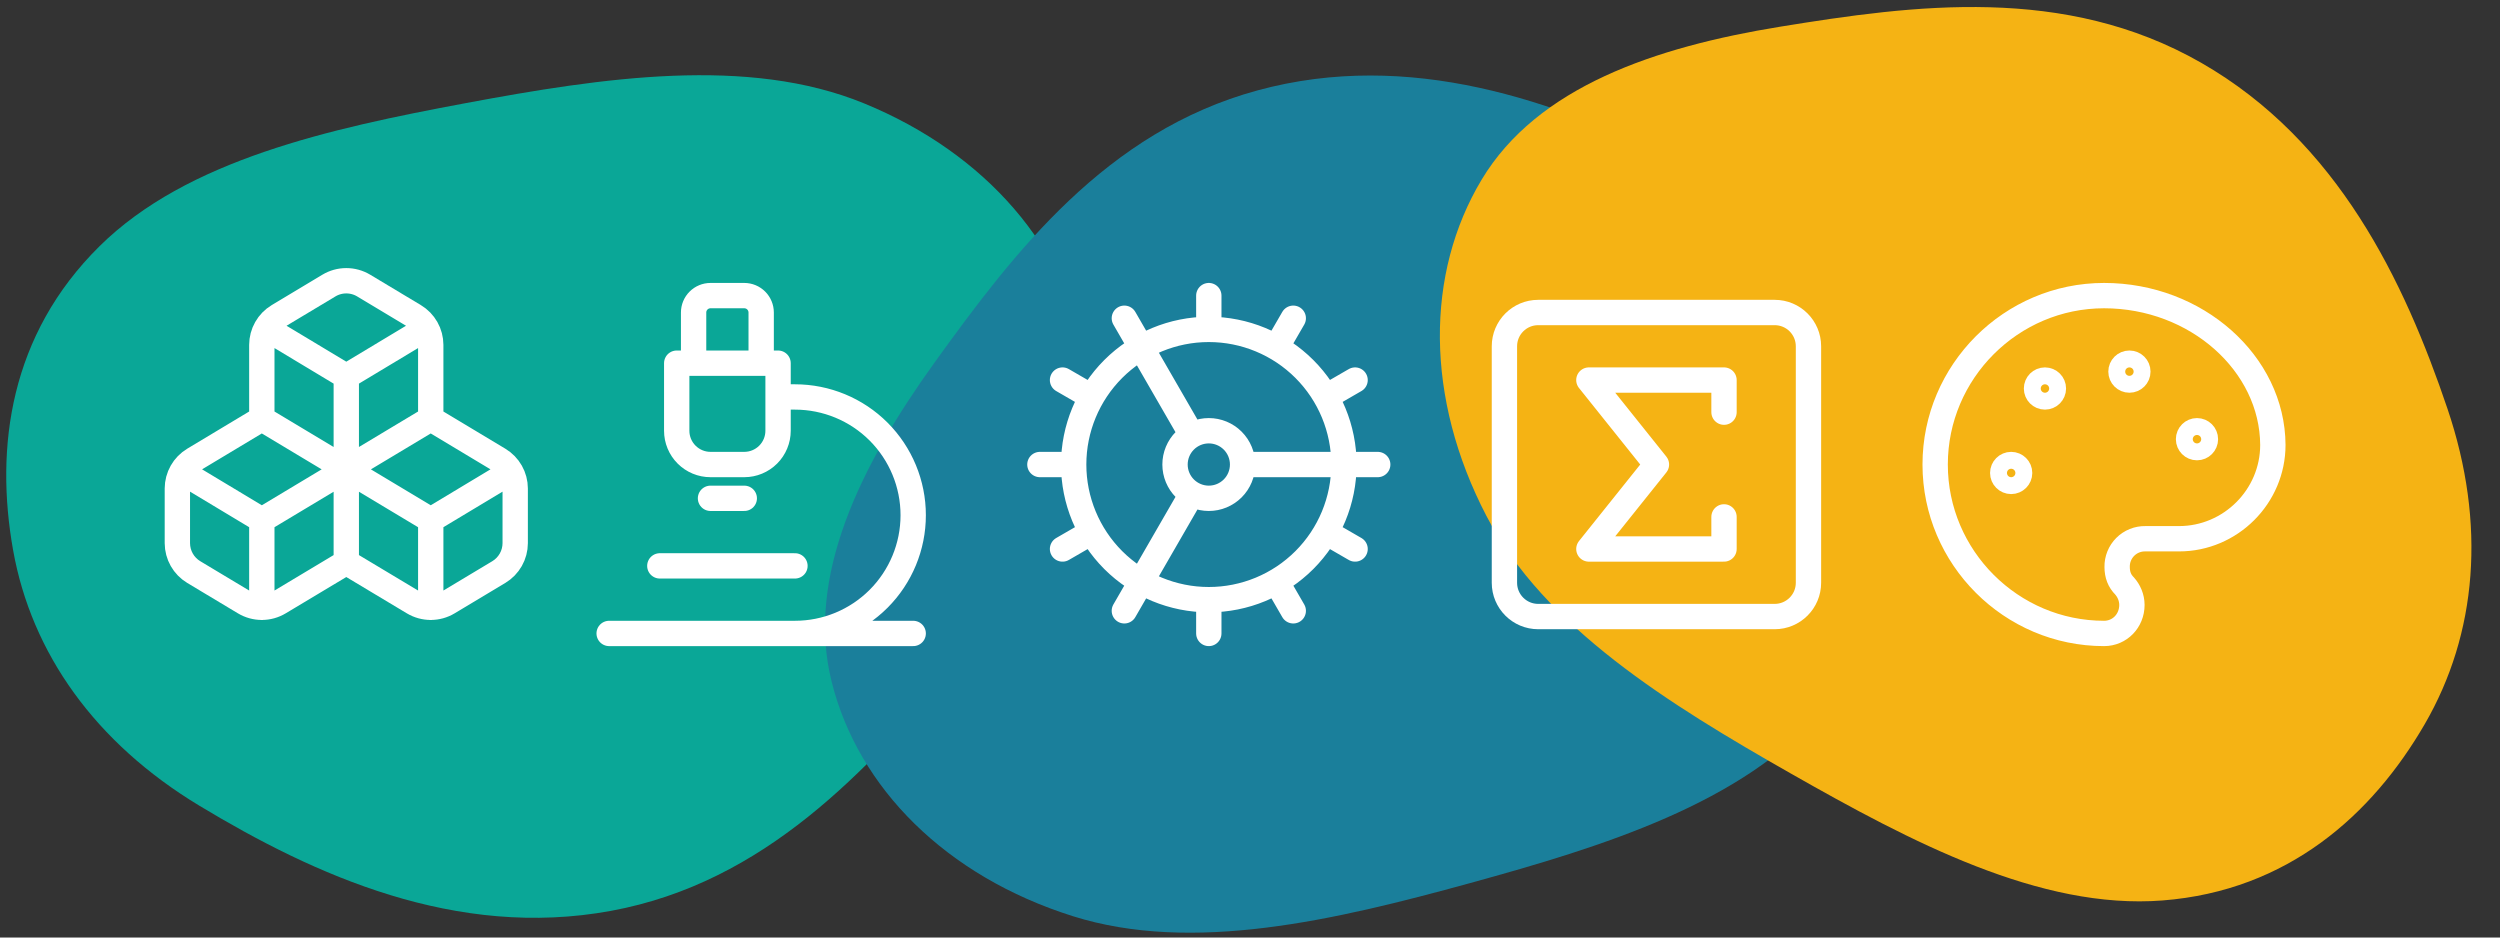
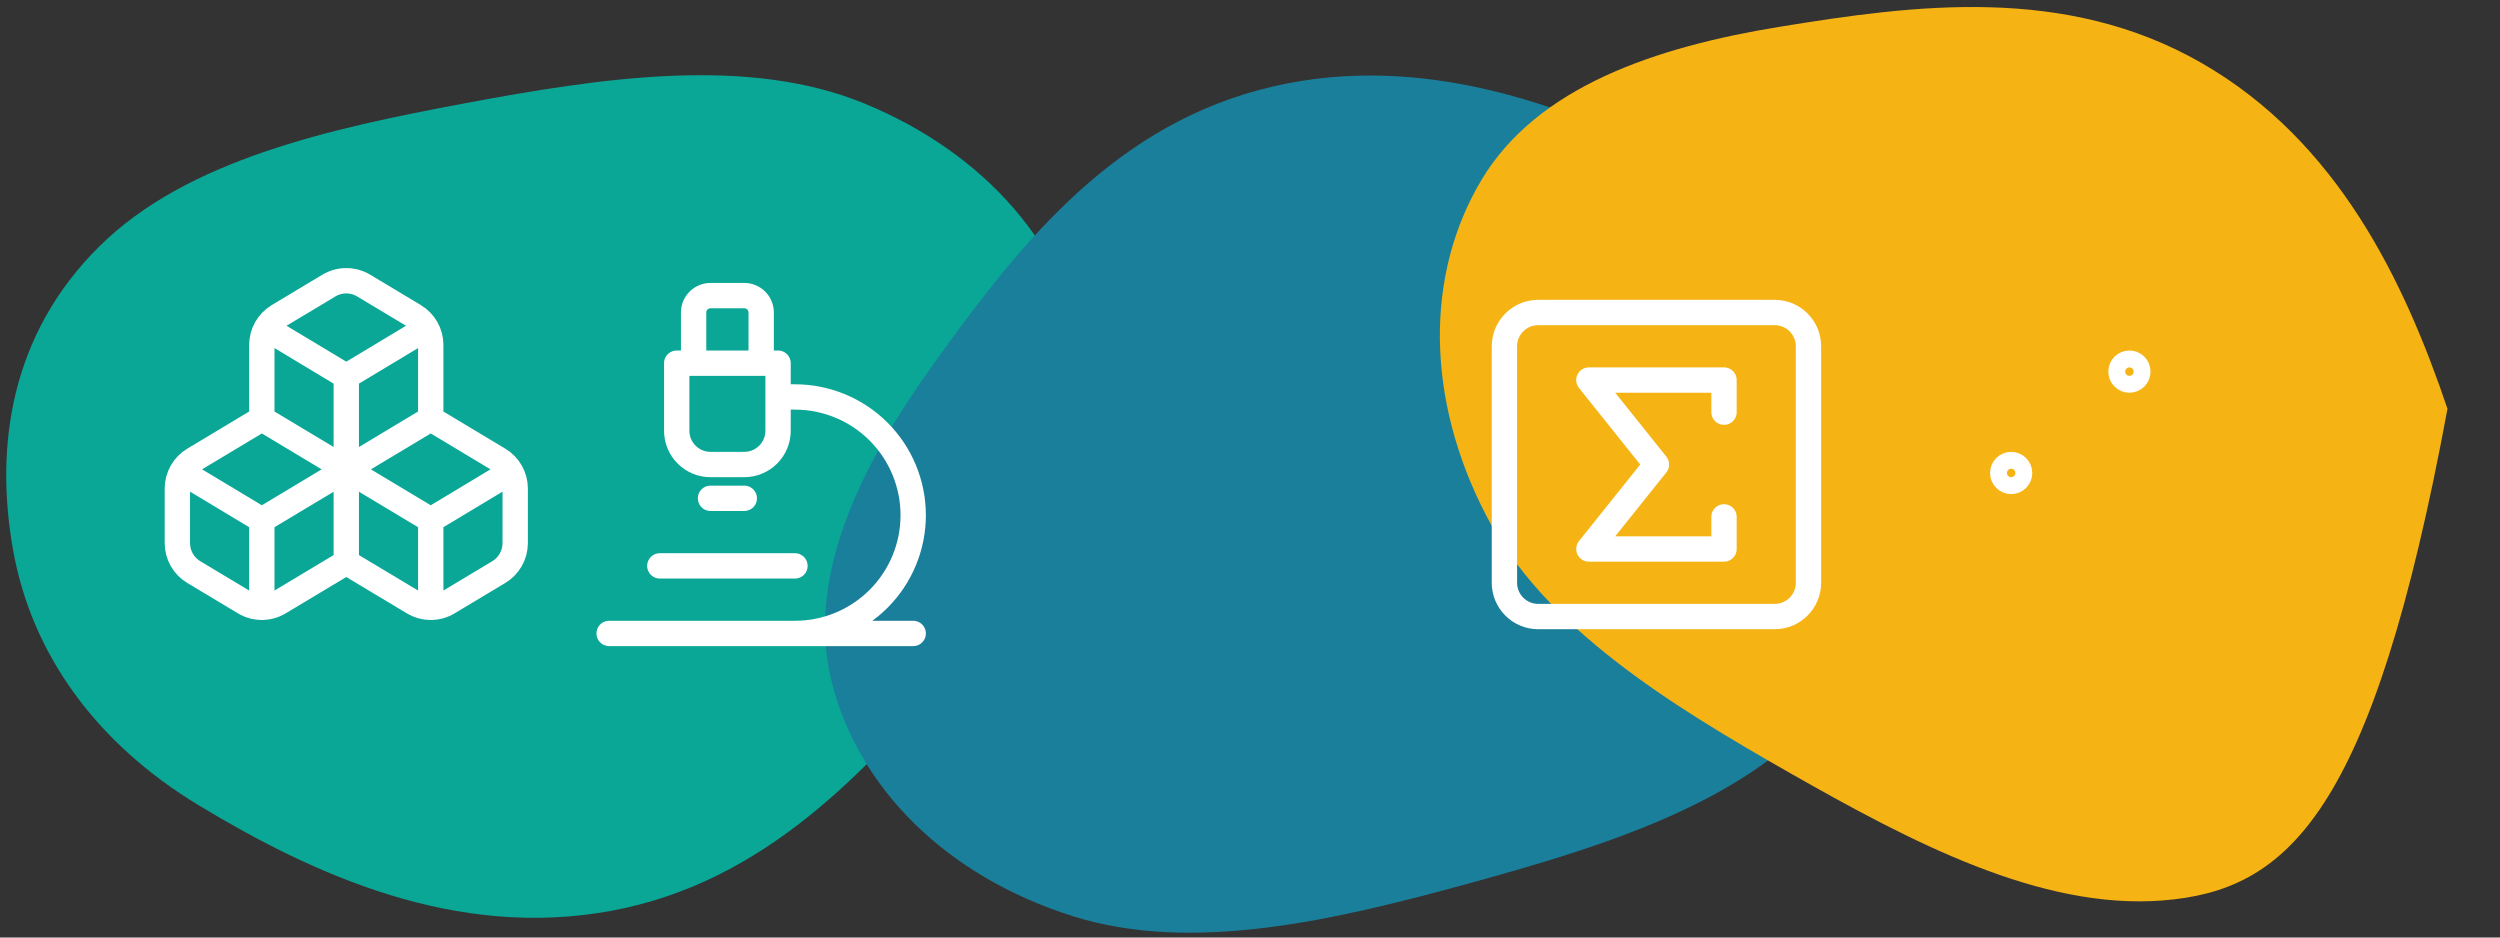
<svg xmlns="http://www.w3.org/2000/svg" width="296" height="111" viewBox="0 0 296 111" fill="none">
  <rect x="0" y="0" width="296" height="111" fill="#333333" stroke="none" />
  <path fill-rule="evenodd" clip-rule="evenodd" d="M55.107 12.217C71.397 9.174 88.555 6.603 102.304 12.239C116.888 18.218 126.366 29.504 128.444 42.281C130.498 54.914 122.92 67.508 113.148 78.926C102.688 91.148 90.63 104.483 72.33 107.848C53.982 111.222 37.256 103.633 23.6 95.392C11.278 87.956 3.727 77.337 1.55 65.134C-0.623 52.949 1.177 39.631 11.787 29.148C22.118 18.939 39.017 15.222 55.107 12.217Z" fill="#0AA797" />
  <path fill-rule="evenodd" clip-rule="evenodd" d="M174.059 104.557C158.08 108.949 141.196 112.944 127.025 108.476C111.992 103.736 101.605 93.281 98.468 80.722C95.365 68.304 101.865 55.122 110.649 42.928C120.052 29.875 130.954 15.579 148.909 10.697C166.912 5.803 184.213 11.969 198.509 19.041C211.409 25.422 219.821 35.373 223.009 47.352C226.192 59.313 225.511 72.734 215.814 84.067C206.371 95.103 189.842 100.218 174.059 104.557Z" fill="#1A7F9B" />
-   <path fill-rule="evenodd" clip-rule="evenodd" d="M212.024 91.578C197.619 83.385 182.856 74.271 175.995 61.091C168.717 47.11 168.764 32.372 175.426 21.273C182.013 10.299 195.931 5.574 210.765 3.162C226.643 0.581 244.461 -1.818 260.609 7.426C276.799 16.695 284.673 33.289 289.782 48.398C294.391 62.032 293.303 75.017 287.087 85.741C280.88 96.45 270.908 105.459 256.037 106.615C241.557 107.741 226.252 99.67 212.024 91.578Z" fill="#F5B314" />
+   <path fill-rule="evenodd" clip-rule="evenodd" d="M212.024 91.578C197.619 83.385 182.856 74.271 175.995 61.091C168.717 47.11 168.764 32.372 175.426 21.273C182.013 10.299 195.931 5.574 210.765 3.162C226.643 0.581 244.461 -1.818 260.609 7.426C276.799 16.695 284.673 33.289 289.782 48.398C280.88 96.45 270.908 105.459 256.037 106.615C241.557 107.741 226.252 99.67 212.024 91.578Z" fill="#F5B314" />
  <path d="M78.123 67H94.123M72.123 75H108.123M94.123 75C97.836 75 101.397 73.525 104.023 70.899C106.648 68.274 108.123 64.713 108.123 61C108.123 57.287 106.648 53.726 104.023 51.1C101.397 48.475 97.836 47 94.123 47H92.123M84.123 59H88.123M90.123 43V37C90.123 36.469 89.912 35.961 89.537 35.586C89.162 35.211 88.653 35 88.123 35H84.123C83.593 35 83.084 35.211 82.709 35.586C82.334 35.961 82.123 36.469 82.123 37V43M84.123 55C83.062 55 82.045 54.578 81.295 53.828C80.544 53.078 80.123 52.061 80.123 51V43H92.123V51C92.123 52.061 91.702 53.078 90.951 53.828C90.201 54.578 89.184 55 88.123 55H84.123Z" stroke="white" stroke-width="3" stroke-linecap="round" stroke-linejoin="round" />
-   <path d="M143.123 71C147.367 71 151.436 69.314 154.437 66.314C157.437 63.313 159.123 59.243 159.123 55C159.123 50.756 157.437 46.687 154.437 43.686C151.436 40.685 147.367 39 143.123 39M143.123 71C138.88 71 134.81 69.314 131.809 66.314C128.809 63.313 127.123 59.243 127.123 55M143.123 71V75M143.123 39C138.88 39 134.81 40.685 131.809 43.686C128.809 46.687 127.123 50.756 127.123 55M143.123 39V35M127.123 55H123.123M147.123 55C147.123 56.061 146.702 57.078 145.951 57.828C145.201 58.578 144.184 59 143.123 59C142.062 59 141.045 58.578 140.295 57.828C139.544 57.078 139.123 56.061 139.123 55C139.123 53.939 139.544 52.922 140.295 52.171C141.045 51.421 142.062 51 143.123 51C144.184 51 145.201 51.421 145.951 52.171C146.702 52.922 147.123 53.939 147.123 55ZM147.123 55H163.123M153.123 72.32L151.123 68.86M141.123 51.54L133.123 37.68M160.443 65L156.983 63M125.803 45L129.263 47M160.443 45L156.983 47M125.803 65L129.263 63M153.123 37.68L151.123 41.14M141.123 58.46L133.123 72.32" stroke="white" stroke-width="3" stroke-linecap="round" stroke-linejoin="round" />
  <path d="M204.123 48.8V45H188.123L196.123 55L188.123 65H204.123V61.2M182.123 37H210.123C212.332 37 214.123 38.791 214.123 41V69C214.123 71.209 212.332 73 210.123 73H182.123C179.914 73 178.123 71.209 178.123 69V41C178.123 38.791 179.914 37 182.123 37Z" stroke="white" stroke-width="3" stroke-linecap="round" stroke-linejoin="round" />
  <path d="M252.123 45C252.675 45 253.123 44.552 253.123 44C253.123 43.447 252.675 43 252.123 43C251.571 43 251.123 43.447 251.123 44C251.123 44.552 251.571 45 252.123 45Z" stroke="white" stroke-width="3" stroke-linecap="round" stroke-linejoin="round" />
-   <path d="M260.123 53C260.675 53 261.123 52.552 261.123 52C261.123 51.447 260.675 51 260.123 51C259.571 51 259.123 51.447 259.123 52C259.123 52.552 259.571 53 260.123 53Z" stroke="white" stroke-width="3" stroke-linecap="round" stroke-linejoin="round" />
-   <path d="M242.123 47C242.675 47 243.123 46.552 243.123 46C243.123 45.447 242.675 45 242.123 45C241.571 45 241.123 45.447 241.123 46C241.123 46.552 241.571 47 242.123 47Z" stroke="white" stroke-width="3" stroke-linecap="round" stroke-linejoin="round" />
  <path d="M238.123 57C238.675 57 239.123 56.552 239.123 56C239.123 55.447 238.675 55 238.123 55C237.571 55 237.123 55.447 237.123 56C237.123 56.552 237.571 57 238.123 57Z" stroke="white" stroke-width="3" stroke-linecap="round" stroke-linejoin="round" />
-   <path d="M249.123 35C238.123 35 229.123 44 229.123 55C229.123 66 238.123 75 249.123 75C250.975 75 252.419 73.508 252.419 71.624C252.419 70.75 252.059 69.954 251.545 69.374C250.965 68.796 250.669 68.07 250.669 67.124C250.661 66.684 250.743 66.246 250.908 65.838C251.073 65.43 251.318 65.059 251.629 64.748C251.941 64.437 252.311 64.191 252.719 64.026C253.128 63.861 253.565 63.78 254.005 63.788H257.997C264.099 63.788 269.107 58.782 269.107 52.68C269.053 43.024 260.045 35 249.123 35Z" stroke="white" stroke-width="3" stroke-linecap="round" stroke-linejoin="round" />
  <path d="M41 66.572L33.06 71.332C32.438 71.706 31.726 71.903 31 71.903C30.274 71.903 29.562 71.706 28.94 71.332L22.94 67.732C22.349 67.377 21.861 66.876 21.521 66.277C21.181 65.678 21.002 65.001 21 64.312V57.832C21.002 57.143 21.181 56.466 21.521 55.867C21.861 55.268 22.349 54.767 22.94 54.412L31 49.572M41 66.572V55.572M41 66.572L48.94 71.332C49.562 71.706 50.274 71.903 51 71.903C51.726 71.903 52.438 71.706 53.06 71.332L59.06 67.732C59.651 67.377 60.139 66.876 60.479 66.277C60.819 65.678 60.998 65.001 61 64.312V57.832C60.998 57.143 60.819 56.466 60.479 55.867C60.139 55.268 59.651 54.767 59.06 54.412L51 49.572M41 55.572L31 49.572M41 55.572L31 61.572M41 55.572L51 49.572M41 55.572L51 61.572M41 55.572V44.572M31 49.572V40.832C31.002 40.143 31.181 39.466 31.521 38.867C31.861 38.268 32.349 37.767 32.94 37.412L38.94 33.812C39.562 33.438 40.274 33.241 41 33.241C41.726 33.241 42.438 33.438 43.06 33.812L49.06 37.412C49.651 37.767 50.139 38.268 50.479 38.867C50.819 39.466 50.998 40.143 51 40.832V49.572M31 61.572L21.52 55.872M31 61.572V71.912M51 61.572L60.48 55.872M51 61.572V71.912M41 44.572L31.52 38.872M41 44.572L50.48 38.872" stroke="white" stroke-width="3" stroke-linecap="round" stroke-linejoin="round" />
</svg>